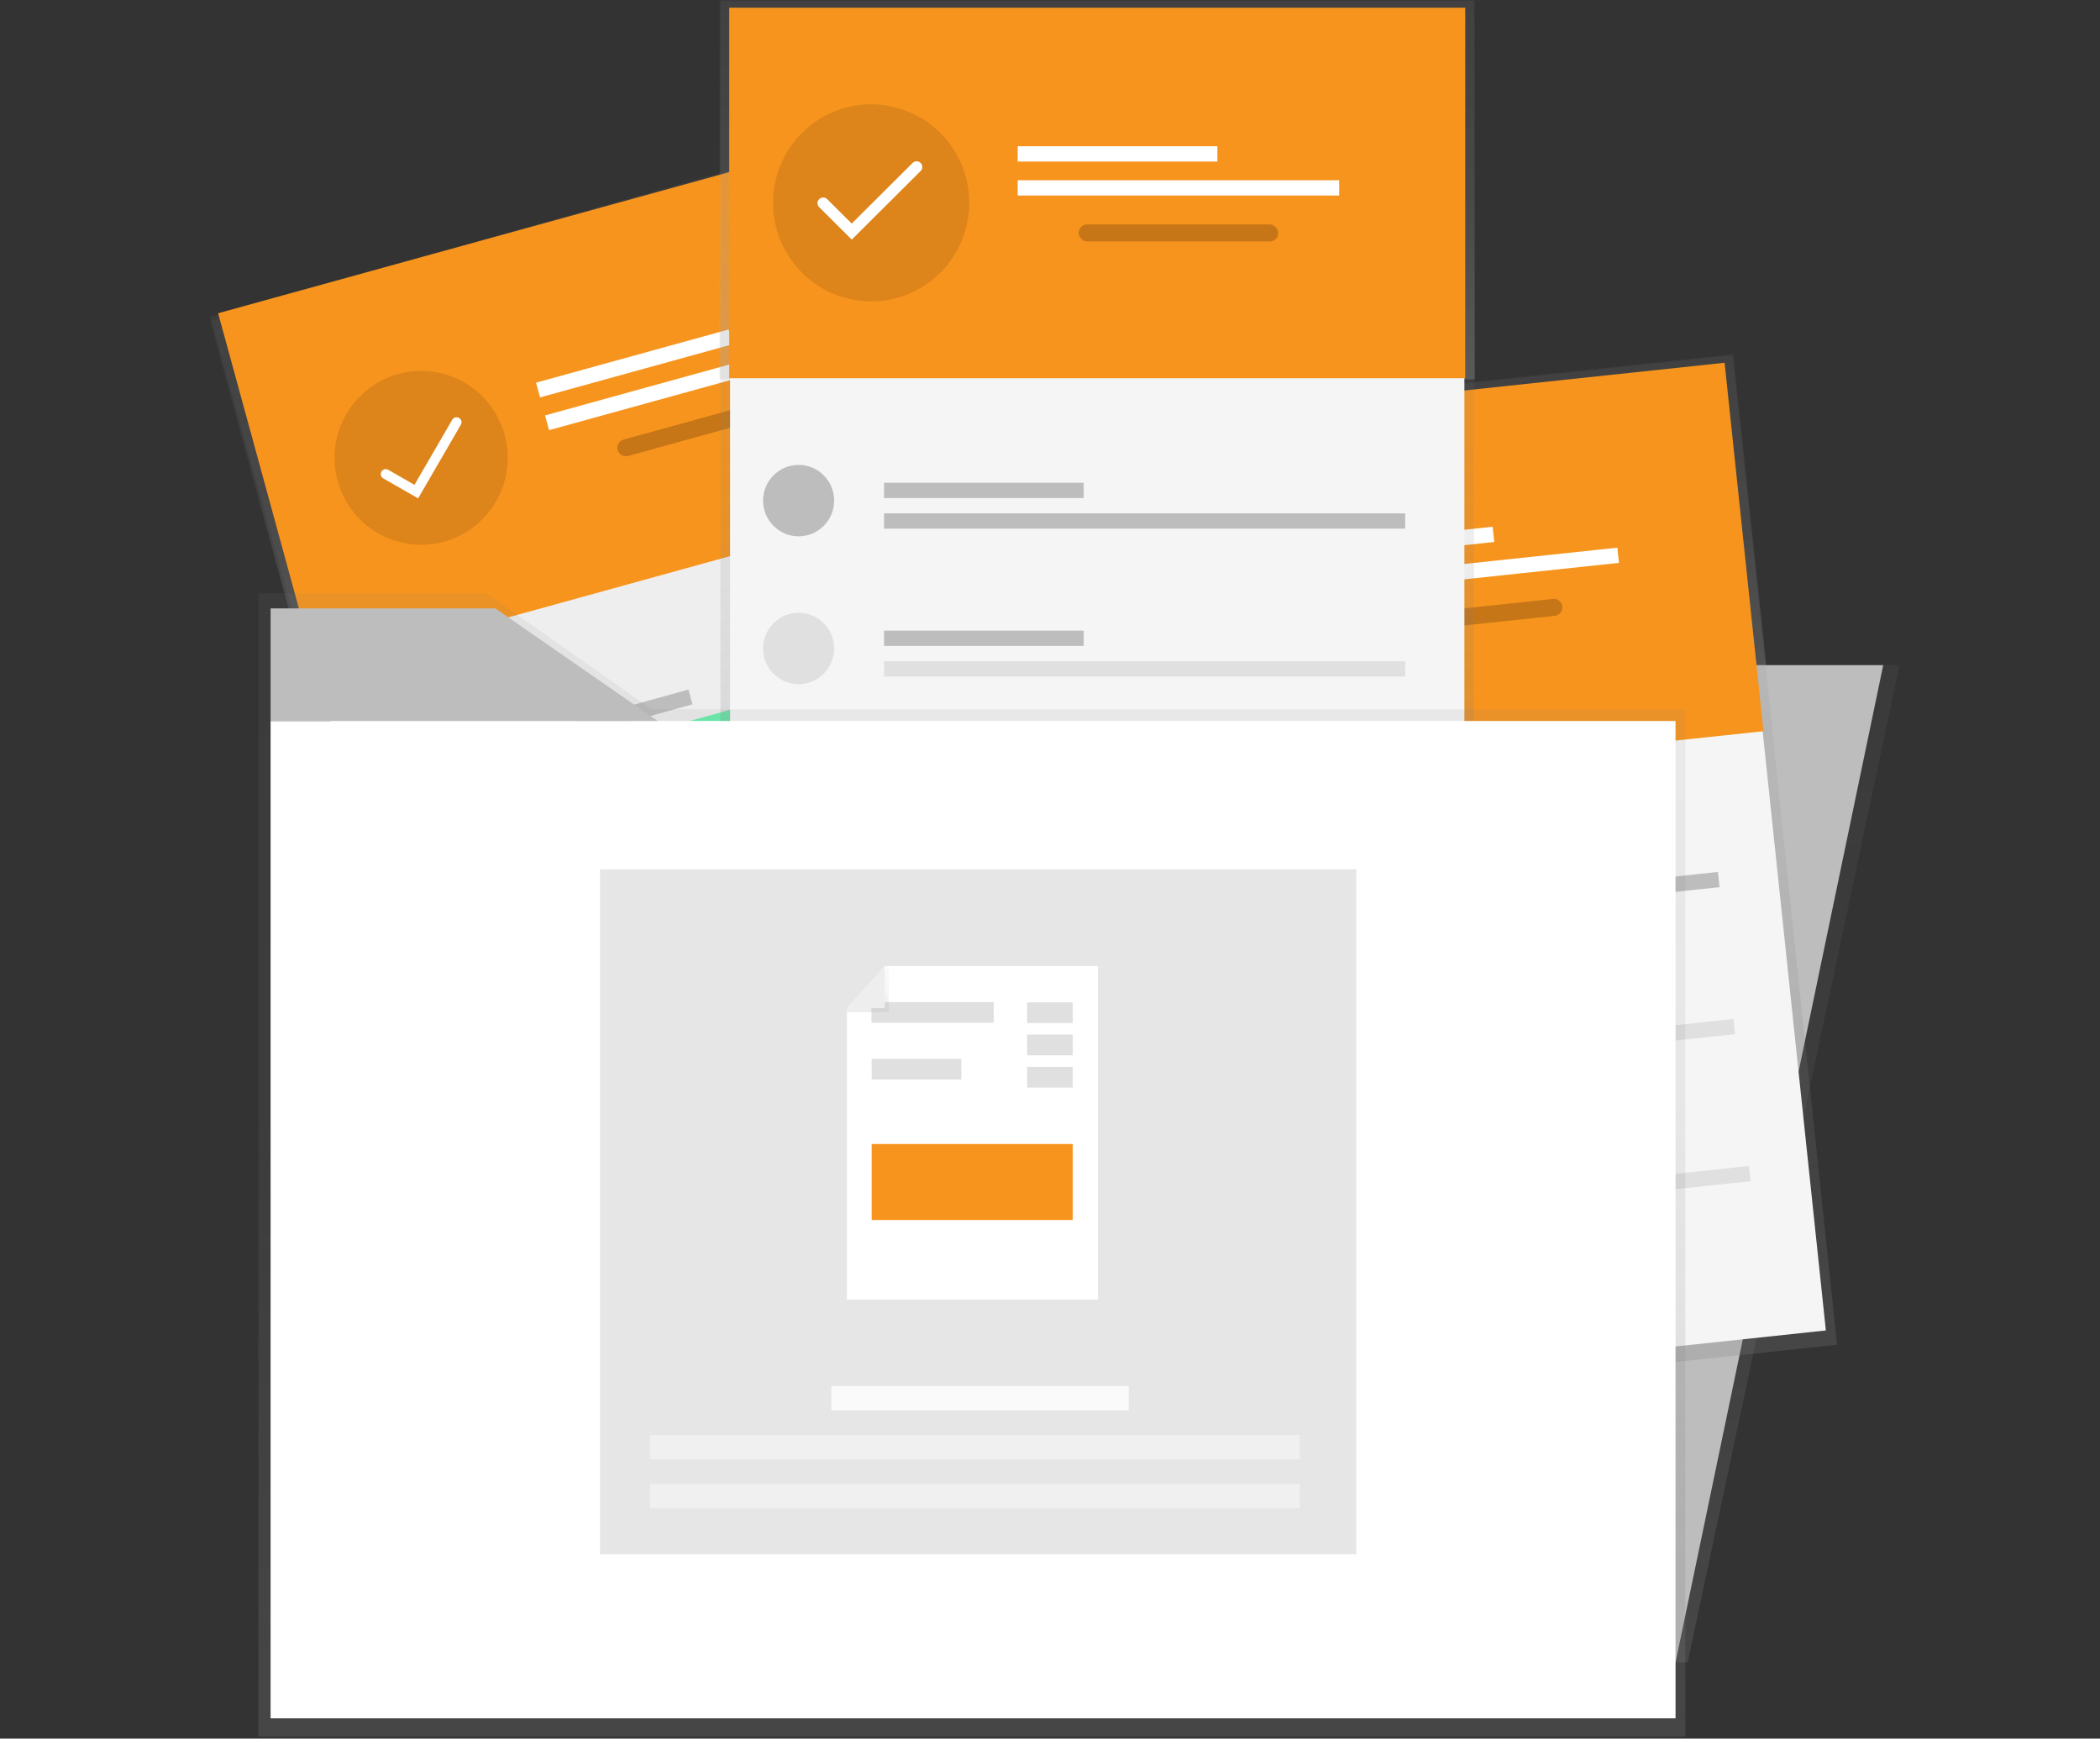
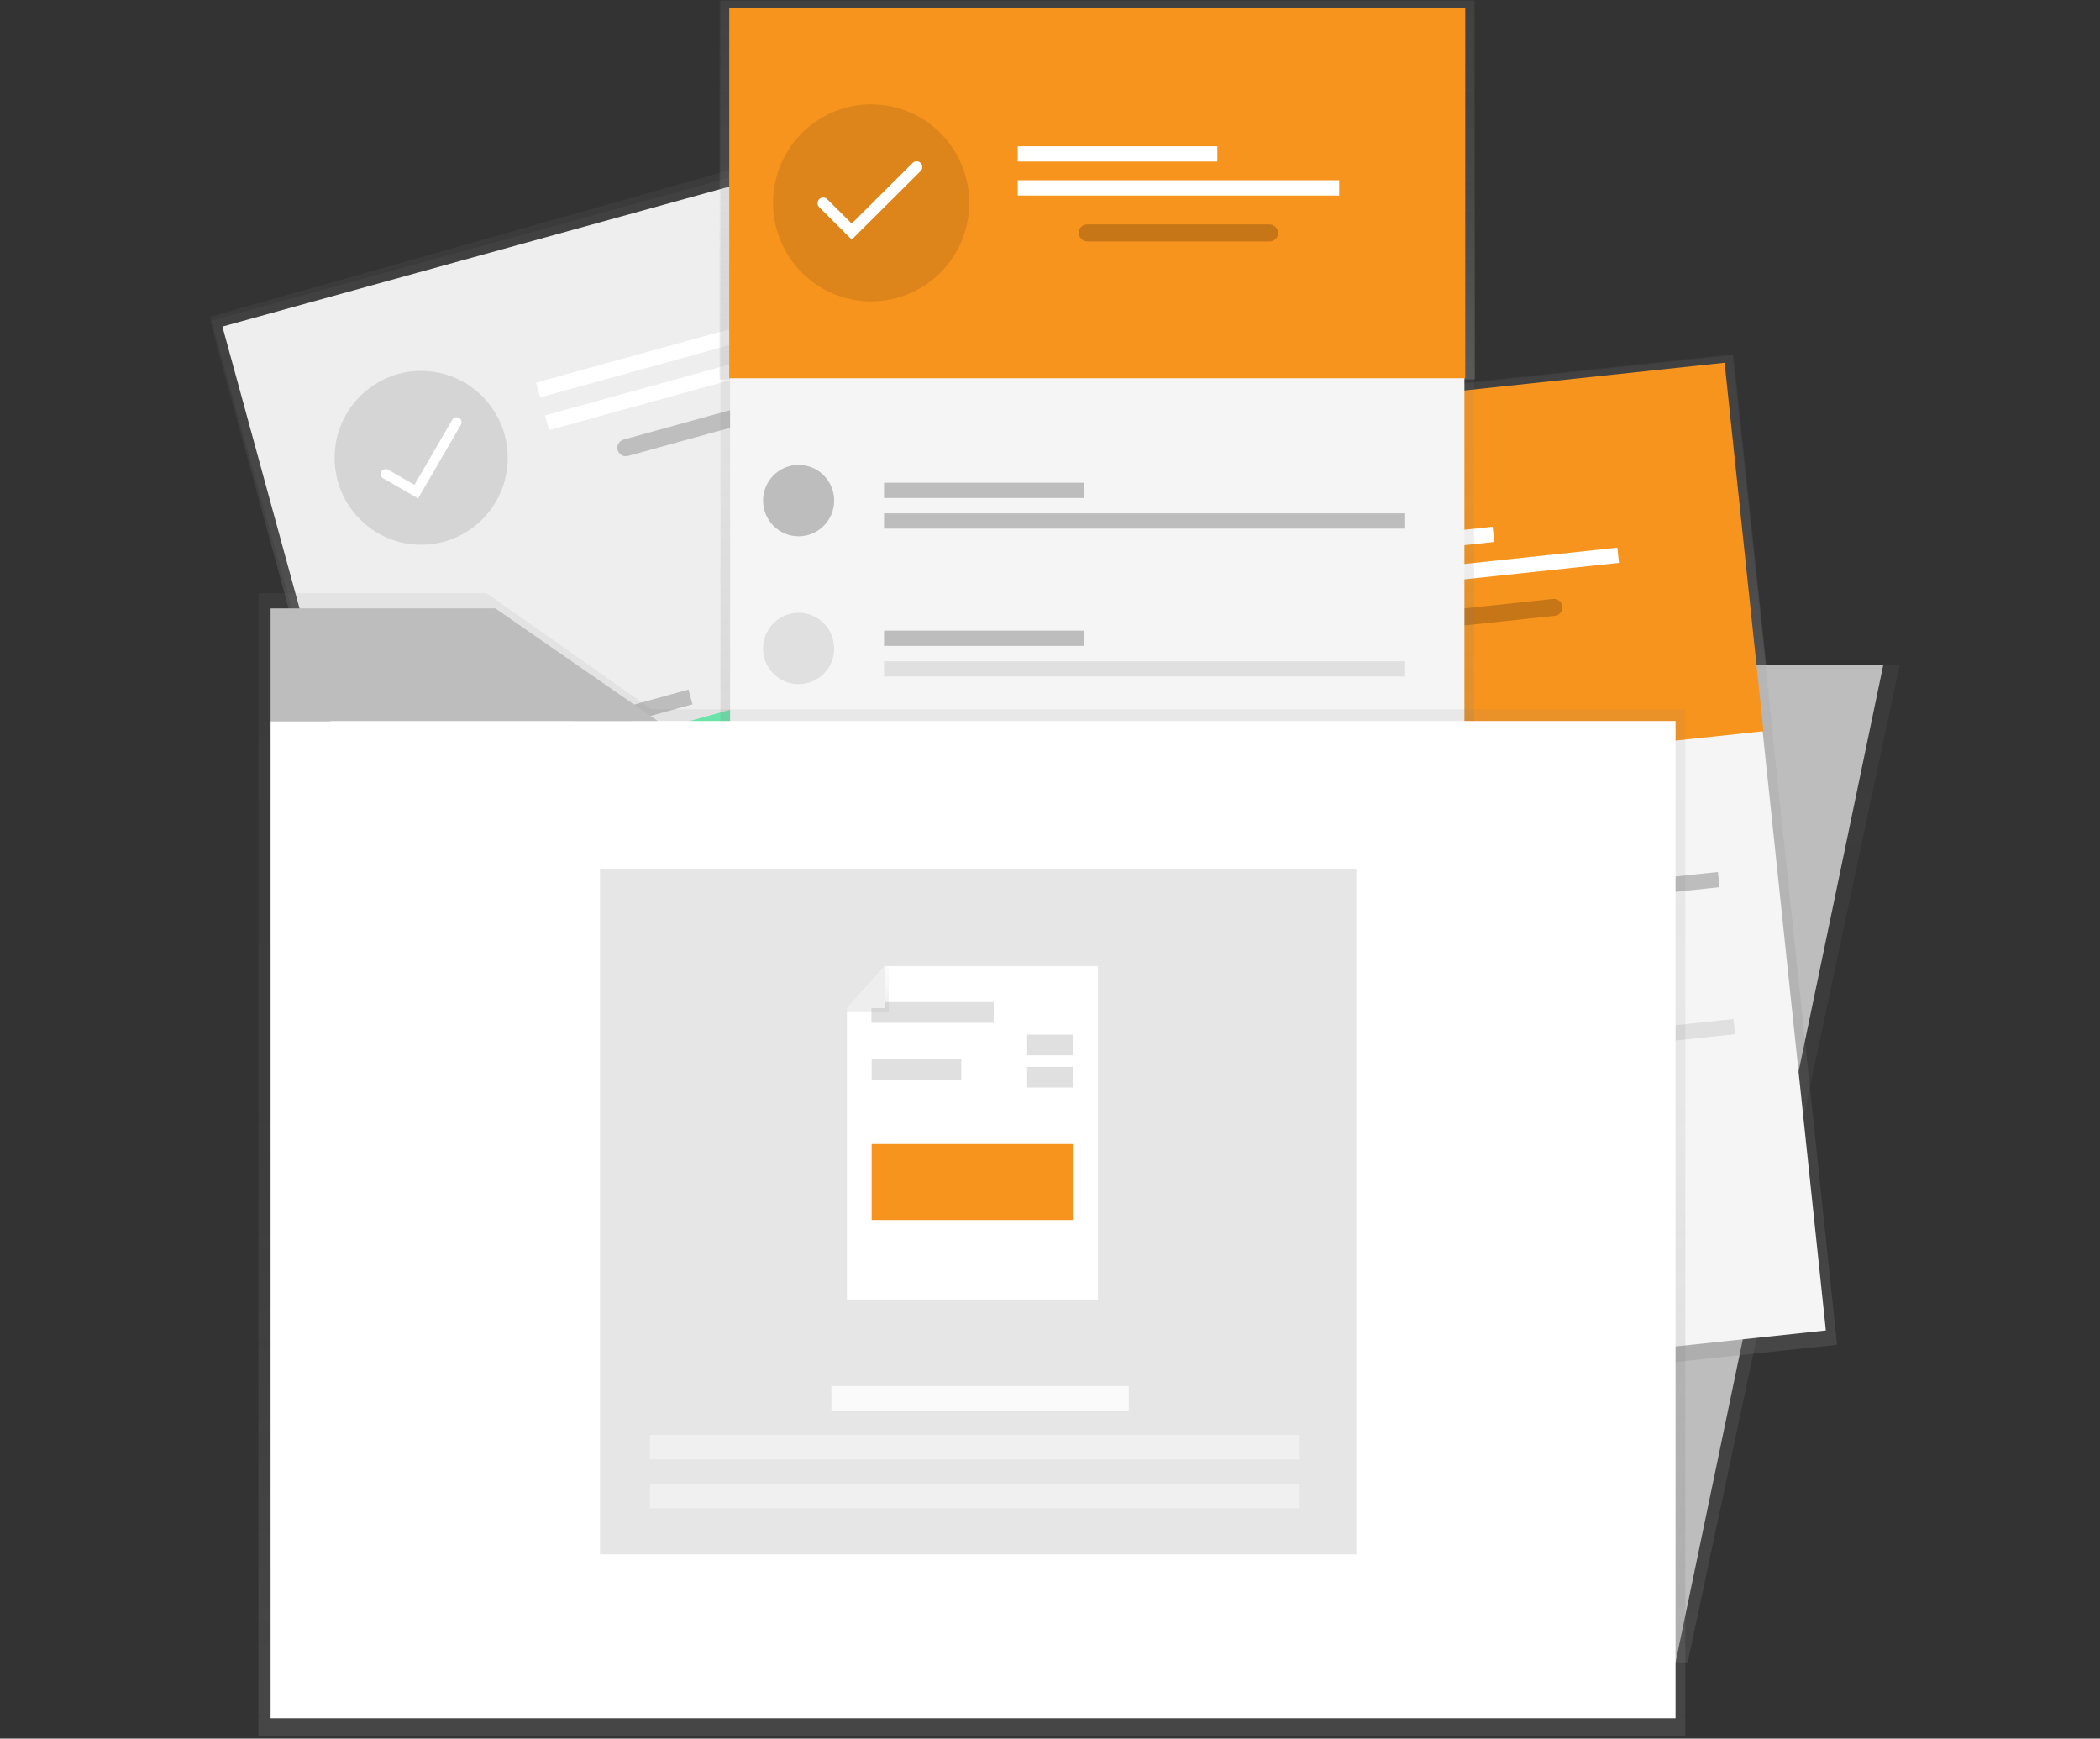
<svg xmlns="http://www.w3.org/2000/svg" width="151" height="125" viewBox="0 0 151 125" fill="none">
  <rect x="0" y="0" width="151" height="125" fill="#333333" stroke="none" />
  <path d="M15.111 22.774L67.131 8.079L86.366 76.773L34.347 91.468L15.111 22.774Z" fill="url(#paint0_linear_14_7431)" />
  <path d="M15.099 23.08L67.468 8.621L74.666 34.92L22.296 49.379L15.099 23.08Z" fill="url(#paint1_linear_14_7431)" />
  <path d="M15.993 23.479L66.905 9.422L85.349 76.813L34.437 90.87L15.993 23.479Z" fill="#EEEEEE" />
-   <path d="M15.685 22.521L66.714 8.432L73.743 34.117L22.714 48.206L15.685 22.521Z" fill="#F7941D" />
  <path d="M35.662 53.4L49.504 49.578L49.794 50.638L35.952 54.46L35.662 53.4Z" fill="#BDBDBD" />
  <path d="M36.823 57.643L50.665 53.821L50.955 54.881L37.113 58.703L36.823 57.643Z" fill="#F5F5F5" />
  <path d="M36.243 55.522L72.374 45.546L72.664 46.606L36.533 56.582L36.243 55.522Z" fill="#69F0AE" />
  <path d="M38.544 27.512L52.387 23.69L52.677 24.75L38.834 28.572L38.544 27.512Z" fill="white" />
  <path d="M39.19 29.867L61.478 23.713L61.769 24.774L39.48 30.927L39.19 29.867Z" fill="white" />
  <path opacity="0.2" d="M44.413 32.355C44.324 32.03 44.516 31.694 44.84 31.604L57.506 28.107C57.831 28.017 58.167 28.208 58.256 28.533C58.345 28.859 58.153 29.195 57.828 29.285L45.163 32.782C44.838 32.871 44.502 32.681 44.413 32.355Z" fill="black" />
  <ellipse cx="2.556" cy="2.566" rx="2.556" ry="2.566" transform="matrix(0.964 -0.266 0.264 0.965 26.936 54.478)" fill="#69F0AE" />
  <path d="M38.469 63.651L52.312 59.83L52.602 60.89L38.759 64.711L38.469 63.651Z" fill="#BDBDBD" />
  <path d="M39.629 67.894L53.471 64.073L53.761 65.133L39.919 68.955L39.629 67.894Z" fill="#F5F5F5" />
  <path d="M39.049 65.773L75.18 55.797L75.471 56.858L39.339 66.833L39.049 65.773Z" fill="#E0E0E0" />
  <ellipse cx="2.556" cy="2.566" rx="2.556" ry="2.566" transform="matrix(0.964 -0.266 0.264 0.965 29.741 64.731)" fill="#E0E0E0" />
  <path d="M41.273 73.902L55.116 70.08L55.406 71.14L41.564 74.962L41.273 73.902Z" fill="#BDBDBD" />
-   <path d="M42.435 78.143L56.277 74.321L56.567 75.381L42.725 79.203L42.435 78.143Z" fill="#F5F5F5" />
  <path d="M41.853 76.023L77.985 66.048L78.275 67.108L42.144 77.084L41.853 76.023Z" fill="#E0E0E0" />
  <ellipse cx="2.556" cy="2.566" rx="2.556" ry="2.566" transform="matrix(0.964 -0.266 0.264 0.965 32.547 74.982)" fill="#E0E0E0" />
  <path d="M121.353 119.52H103.789V47.821H136.589L121.353 119.52Z" fill="url(#paint2_linear_14_7431)" />
  <path d="M120.479 119.52H103.261V47.821H135.413L120.479 119.52Z" fill="#BDBDBD" />
  <path d="M70.7 31.265L124.585 25.529L132.093 96.686L78.208 102.423L70.7 31.265Z" fill="url(#paint3_linear_14_7431)" />
  <path d="M70.631 31.205L124.64 25.456L127.502 52.578L73.493 58.328L70.631 31.205Z" fill="url(#paint4_linear_14_7431)" />
  <path d="M71.448 31.742L123.954 26.153L131.288 95.655L78.782 101.244L71.448 31.742Z" fill="#F5F5F5" />
  <path d="M71.38 31.683L124.007 26.081L126.803 52.571L74.175 58.173L71.38 31.683Z" fill="#F7941D" />
  <path d="M86.034 64.469L100.31 62.949L100.426 64.043L86.15 65.562L86.034 64.469Z" fill="#BDBDBD" />
  <path d="M86.496 68.844L100.772 67.324L100.887 68.417L86.611 69.937L86.496 68.844Z" fill="#F5F5F5" />
  <path d="M86.264 66.656L123.527 62.69L123.643 63.783L86.379 67.75L86.264 66.656Z" fill="#BDBDBD" />
  <path d="M93.053 39.391L107.329 37.871L107.444 38.965L93.168 40.484L93.053 39.391Z" fill="white" />
  <path d="M93.308 41.822L116.295 39.375L116.411 40.468L93.424 42.915L93.308 41.822Z" fill="white" />
  <path opacity="0.2" d="M98.061 45.123C98.025 44.788 98.269 44.487 98.604 44.452L111.665 43.061C112.001 43.025 112.301 43.268 112.337 43.604C112.372 43.939 112.129 44.24 111.793 44.276L98.732 45.666C98.397 45.702 98.096 45.459 98.061 45.123Z" fill="black" />
  <ellipse cx="2.556" cy="2.567" rx="2.556" ry="2.567" transform="matrix(0.994 -0.106 0.105 0.994 77.248 64.113)" fill="#69F0AE" />
  <path d="M87.15 75.04L101.426 73.52L101.542 74.614L87.266 76.133L87.15 75.04Z" fill="#BDBDBD" />
  <path d="M87.612 79.415L101.888 77.895L102.004 78.988L87.728 80.508L87.612 79.415Z" fill="#F5F5F5" />
  <path d="M87.38 77.228L124.643 73.261L124.759 74.354L87.496 78.321L87.38 77.228Z" fill="#E0E0E0" />
  <ellipse cx="2.556" cy="2.567" rx="2.556" ry="2.567" transform="matrix(0.994 -0.106 0.105 0.994 78.364 74.684)" fill="#E0E0E0" />
  <path d="M88.265 85.611L102.541 84.091L102.657 85.185L88.38 86.704L88.265 85.611Z" fill="#BDBDBD" />
  <path d="M88.727 89.986L103.003 88.466L103.118 89.559L88.842 91.079L88.727 89.986Z" fill="#F5F5F5" />
-   <path d="M88.496 87.799L125.759 83.832L125.874 84.925L88.611 88.892L88.496 87.799Z" fill="#E0E0E0" />
  <ellipse cx="2.556" cy="2.567" rx="2.556" ry="2.567" transform="matrix(0.994 -0.106 0.105 0.994 79.48 85.255)" fill="#E0E0E0" />
  <path d="M75.127 44.209C75.544 47.778 78.559 50.465 82.137 50.458C85.715 50.451 88.719 47.751 89.122 44.18C89.525 40.609 87.199 37.303 83.713 36.491L83.927 38.301C84.073 39.61 83.143 40.792 81.843 40.954C80.535 41.105 79.352 40.168 79.194 38.855L78.98 37.045C76.32 38.377 74.779 41.243 75.127 44.209Z" fill="url(#paint5_linear_14_7431)" />
  <path d="M89.061 41.978C88.683 38.406 85.699 35.685 82.122 35.651C78.546 35.618 75.512 38.282 75.067 41.847C74.623 45.411 76.909 48.745 80.383 49.598L80.191 47.786C80.056 46.471 81.004 45.294 82.312 45.151C83.621 45.015 84.793 45.967 84.936 47.281L85.127 49.093C87.801 47.791 89.374 44.945 89.061 41.978Z" fill="#F7941D" />
  <ellipse cx="2.707" cy="2.719" rx="2.707" ry="2.719" transform="matrix(0.994 -0.106 0.105 0.994 78.982 39.337)" fill="white" stroke="white" />
  <path d="M82.312 45.151C81.004 45.294 80.056 46.471 80.192 47.786L80.383 49.598C81.975 49.988 83.652 49.811 85.128 49.096L84.936 47.284C84.796 45.969 83.623 45.015 82.312 45.151Z" fill="white" stroke="white" />
  <path d="M79.227 41.894C78.966 41.498 78.817 41.038 78.795 40.564C78.776 40.087 78.944 39.622 79.262 39.267C79.618 38.889 80.138 38.713 80.648 38.618C81.158 38.523 81.676 38.499 82.176 38.332C83.002 38.07 83.69 37.487 84.085 36.712C84.177 37.102 84.216 37.503 84.2 37.903C84.181 38.309 83.996 38.688 83.69 38.953C84.078 38.718 84.082 39.168 84.023 39.446C84.252 39.67 84.748 39.659 84.808 39.975C84.884 40.287 84.884 40.613 84.808 40.925C84.715 41.232 84.903 41.735 84.588 41.791" fill="white" />
  <path d="M79.227 41.894C78.966 41.498 78.817 41.038 78.795 40.564C78.776 40.087 78.944 39.622 79.262 39.267C79.618 38.889 80.138 38.713 80.648 38.618C81.158 38.523 81.676 38.499 82.176 38.332C83.002 38.07 83.69 37.487 84.085 36.712C84.177 37.102 84.216 37.503 84.2 37.903C84.181 38.309 83.996 38.688 83.69 38.953C84.078 38.718 84.082 39.168 84.023 39.446C84.252 39.67 84.748 39.659 84.808 39.975C84.884 40.287 84.884 40.613 84.808 40.925C84.715 41.232 84.903 41.735 84.588 41.791" stroke="white" />
  <path d="M83.83 38.877C83.83 38.877 85.726 38.842 84.685 41.785L83.83 38.877Z" fill="white" />
  <rect x="51.803" y="0.067" width="54.187" height="71.556" fill="url(#paint6_linear_14_7431)" />
  <rect x="51.739" width="54.312" height="27.274" fill="url(#paint7_linear_14_7431)" />
  <rect x="52.496" y="0.621" width="52.801" height="69.891" fill="#F5F5F5" />
  <rect x="52.435" y="0.556" width="52.922" height="26.638" fill="#F7941D" />
  <rect x="63.566" y="34.709" width="14.356" height="1.099" fill="#BDBDBD" />
  <rect x="63.566" y="39.108" width="14.356" height="1.099" fill="#F5F5F5" />
  <rect x="63.566" y="36.909" width="37.472" height="1.099" fill="#BDBDBD" />
  <rect x="73.178" y="10.515" width="14.356" height="1.099" fill="white" />
  <rect x="73.178" y="12.959" width="23.116" height="1.099" fill="white" />
  <rect opacity="0.2" x="77.558" y="16.136" width="14.356" height="1.222" rx="0.611" fill="black" />
  <ellipse cx="57.424" cy="35.992" rx="2.556" ry="2.567" fill="#BDBDBD" />
  <rect x="63.566" y="45.34" width="14.356" height="1.099" fill="#BDBDBD" />
  <rect x="63.566" y="49.739" width="14.356" height="1.099" fill="#F5F5F5" />
  <rect x="63.566" y="47.54" width="37.472" height="1.099" fill="#E0E0E0" />
  <ellipse cx="57.424" cy="46.623" rx="2.556" ry="2.567" fill="#E0E0E0" />
  <rect x="63.566" y="55.972" width="14.356" height="1.099" fill="#BDBDBD" />
  <rect x="63.566" y="60.37" width="14.356" height="1.099" fill="#F5F5F5" />
  <rect x="63.566" y="58.171" width="37.472" height="1.099" fill="#E0E0E0" />
  <ellipse cx="57.424" cy="57.254" rx="2.556" ry="2.567" fill="#E0E0E0" />
  <path d="M46.853 50.994L34.996 42.656H18.579V50.994V55.078V124.856H121.182V50.994H46.853Z" fill="url(#paint8_linear_14_7431)" />
  <path d="M19.457 51.837V55.803V123.536H120.479V51.837H47.296" fill="white" />
  <path d="M47.296 51.837L35.621 43.743H19.457V51.837" fill="#BDBDBD" />
  <rect x="43.143" y="62.5" width="54.382" height="49.249" fill="#E6E6E6" />
  <rect opacity="0.8" x="59.781" y="99.647" width="21.381" height="1.759" fill="white" />
  <rect opacity="0.4" x="46.733" y="103.166" width="46.721" height="1.759" fill="white" />
  <rect opacity="0.4" x="46.733" y="106.685" width="46.721" height="1.759" fill="white" />
  <path d="M78.951 93.43H60.895V72.479L63.624 69.457H78.951V93.43Z" fill="white" />
  <rect x="62.659" y="72.044" width="8.796" height="1.49" fill="#E0E0E0" />
  <rect x="62.676" y="76.123" width="6.446" height="1.49" fill="#E0E0E0" />
  <rect x="62.676" y="82.25" width="14.459" height="5.465" fill="#F7941D" />
-   <rect x="73.858" y="72.065" width="3.276" height="1.49" fill="#E0E0E0" />
  <rect x="73.858" y="74.383" width="3.276" height="1.49" fill="#E0E0E0" />
  <rect x="73.858" y="76.702" width="3.276" height="1.49" fill="#E0E0E0" />
  <path d="M63.905 69.457V72.769H60.895V72.479L63.616 69.457H63.905Z" fill="url(#paint9_linear_14_7431)" />
  <path d="M60.888 72.479L63.616 69.457V72.479H60.888Z" fill="#EEEEEE" />
  <ellipse opacity="0.107" cx="30.283" cy="32.917" rx="6.223" ry="6.25" fill="black" />
  <path d="M32.518 30.178C32.617 30.008 32.836 29.949 33.008 30.048C33.17 30.141 33.231 30.34 33.154 30.506L33.139 30.535L30.064 35.833L27.559 34.395C27.387 34.296 27.328 34.078 27.427 33.908C27.521 33.747 27.722 33.686 27.888 33.762L27.917 33.777L29.801 34.859L32.518 30.178Z" fill="white" />
  <path opacity="0.107" fill-rule="evenodd" clip-rule="evenodd" d="M60.815 21.425C64.577 22.438 68.444 20.195 69.452 16.417C70.46 12.638 68.227 8.754 64.465 7.741C60.703 6.729 56.836 8.971 55.828 12.75C54.82 16.529 57.053 20.413 60.815 21.425Z" fill="black" />
  <path d="M65.62 11.714C65.78 11.555 66.039 11.556 66.199 11.716C66.351 11.866 66.359 12.105 66.226 12.265L66.201 12.292L61.245 17.227L58.904 14.895C58.743 14.736 58.743 14.477 58.902 14.319C59.053 14.169 59.292 14.161 59.453 14.295L59.481 14.32L61.242 16.074L65.62 11.714Z" fill="white" />
  <defs>
    <linearGradient id="paint0_linear_14_7431" x1="86.365" y1="76.773" x2="66.972" y2="8.124" gradientUnits="userSpaceOnUse">
      <stop stop-color="#808080" stop-opacity="0.25" />
      <stop offset="0.54" stop-color="#808080" stop-opacity="0.12" />
      <stop offset="1" stop-color="#808080" stop-opacity="0.1" />
    </linearGradient>
    <linearGradient id="paint1_linear_14_7431" x1="74.665" y1="34.918" x2="67.409" y2="8.636" gradientUnits="userSpaceOnUse">
      <stop stop-color="#B3B3B3" stop-opacity="0.25" />
      <stop offset="0.54" stop-color="#B3B3B3" stop-opacity="0.1" />
      <stop offset="1" stop-color="#B3B3B3" stop-opacity="0.05" />
    </linearGradient>
    <linearGradient id="paint2_linear_14_7431" x1="136.589" y1="119.52" x2="136.589" y2="47.821" gradientUnits="userSpaceOnUse">
      <stop stop-color="#808080" stop-opacity="0.25" />
      <stop offset="0.54" stop-color="#808080" stop-opacity="0.12" />
      <stop offset="1" stop-color="#808080" stop-opacity="0.1" />
    </linearGradient>
    <linearGradient id="paint3_linear_14_7431" x1="132.092" y1="96.687" x2="124.518" y2="25.536" gradientUnits="userSpaceOnUse">
      <stop stop-color="#808080" stop-opacity="0.25" />
      <stop offset="0.54" stop-color="#808080" stop-opacity="0.12" />
      <stop offset="1" stop-color="#808080" stop-opacity="0.1" />
    </linearGradient>
    <linearGradient id="paint4_linear_14_7431" x1="127.5" y1="52.577" x2="124.613" y2="25.459" gradientUnits="userSpaceOnUse">
      <stop stop-color="#B3B3B3" stop-opacity="0.25" />
      <stop offset="0.54" stop-color="#B3B3B3" stop-opacity="0.1" />
      <stop offset="1" stop-color="#B3B3B3" stop-opacity="0.05" />
    </linearGradient>
    <linearGradient id="paint5_linear_14_7431" x1="90.131" y1="49.275" x2="87.981" y2="35.616" gradientUnits="userSpaceOnUse">
      <stop stop-opacity="0.12" />
      <stop offset="0.55" stop-opacity="0.09" />
      <stop offset="1" stop-opacity="0.02" />
    </linearGradient>
    <linearGradient id="paint6_linear_14_7431" x1="105.989" y1="71.625" x2="105.989" y2="0.067" gradientUnits="userSpaceOnUse">
      <stop stop-color="#808080" stop-opacity="0.25" />
      <stop offset="0.54" stop-color="#808080" stop-opacity="0.12" />
      <stop offset="1" stop-color="#808080" stop-opacity="0.1" />
    </linearGradient>
    <linearGradient id="paint7_linear_14_7431" x1="106.051" y1="27.274" x2="106.051" y2="0" gradientUnits="userSpaceOnUse">
      <stop stop-color="#B3B3B3" stop-opacity="0.25" />
      <stop offset="0.54" stop-color="#B3B3B3" stop-opacity="0.1" />
      <stop offset="1" stop-color="#B3B3B3" stop-opacity="0.05" />
    </linearGradient>
    <linearGradient id="paint8_linear_14_7431" x1="121.182" y1="124.856" x2="121.182" y2="42.656" gradientUnits="userSpaceOnUse">
      <stop stop-color="#808080" stop-opacity="0.25" />
      <stop offset="0.54" stop-color="#808080" stop-opacity="0.12" />
      <stop offset="1" stop-color="#808080" stop-opacity="0.1" />
    </linearGradient>
    <linearGradient id="paint9_linear_14_7431" x1="63.905" y1="72.769" x2="63.905" y2="69.457" gradientUnits="userSpaceOnUse">
      <stop stop-color="#B3B3B3" stop-opacity="0.25" />
      <stop offset="0.54" stop-color="#B3B3B3" stop-opacity="0.1" />
      <stop offset="1" stop-color="#B3B3B3" stop-opacity="0.05" />
    </linearGradient>
  </defs>
</svg>